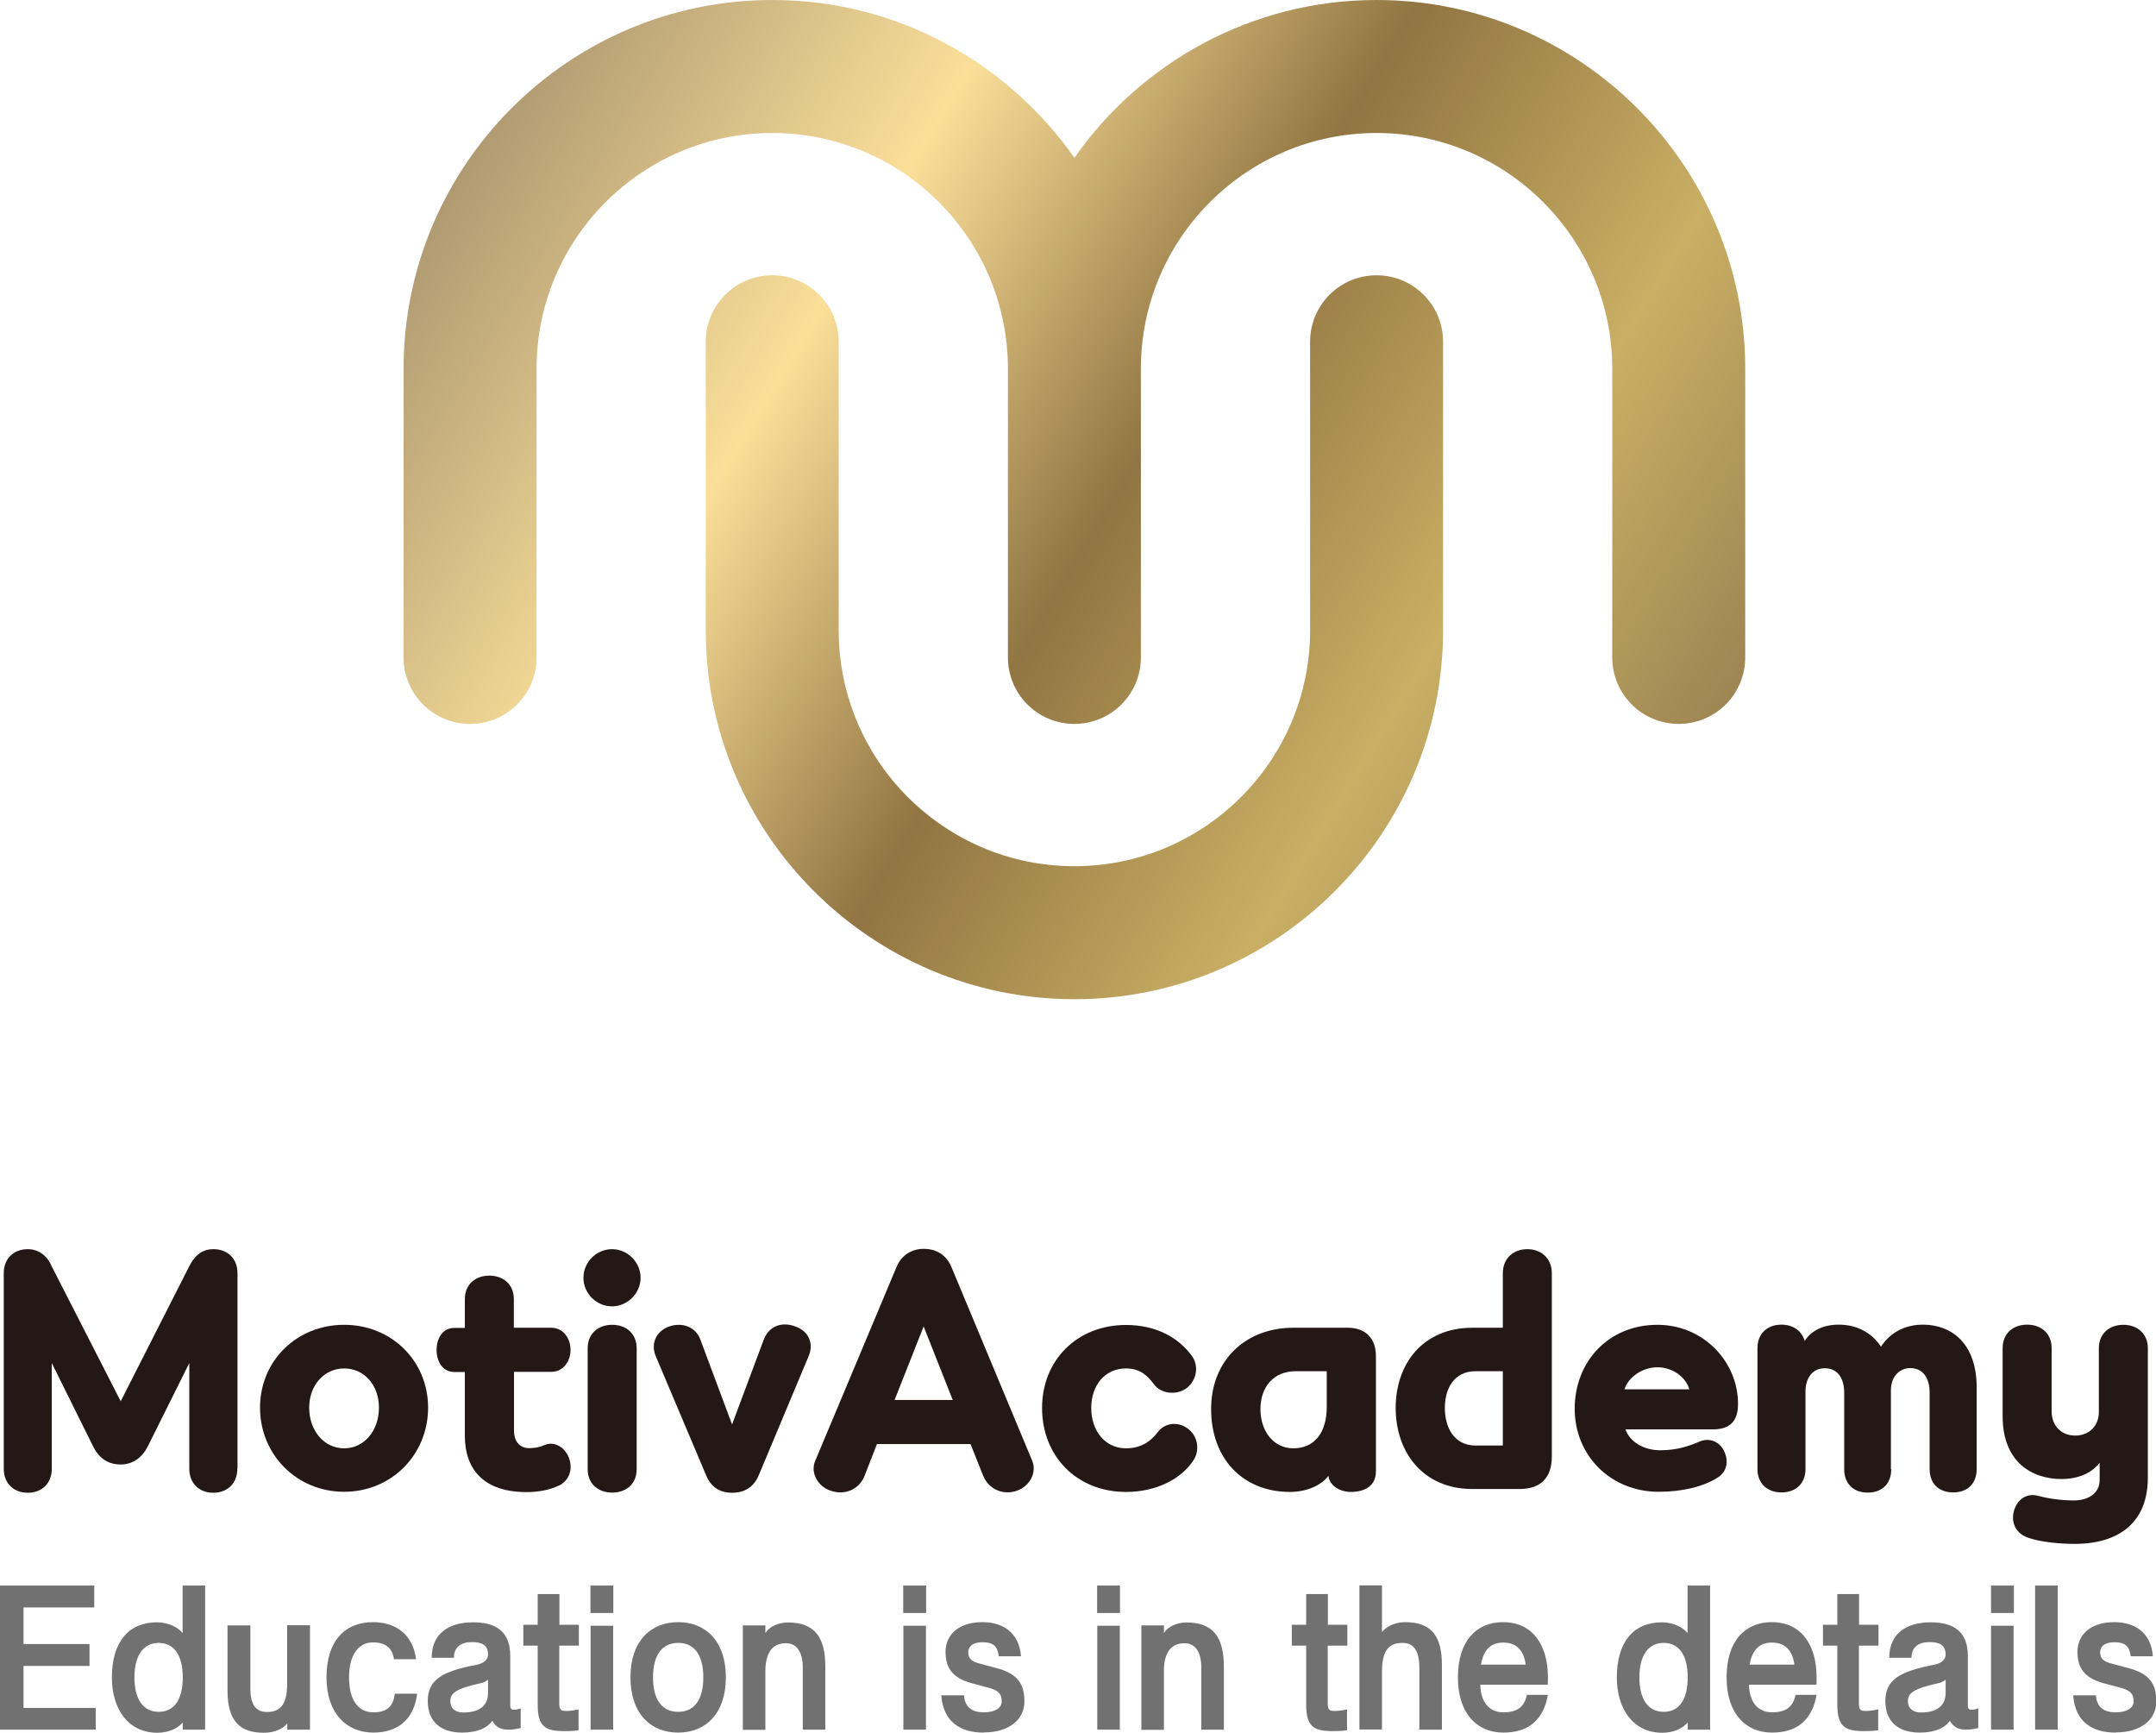
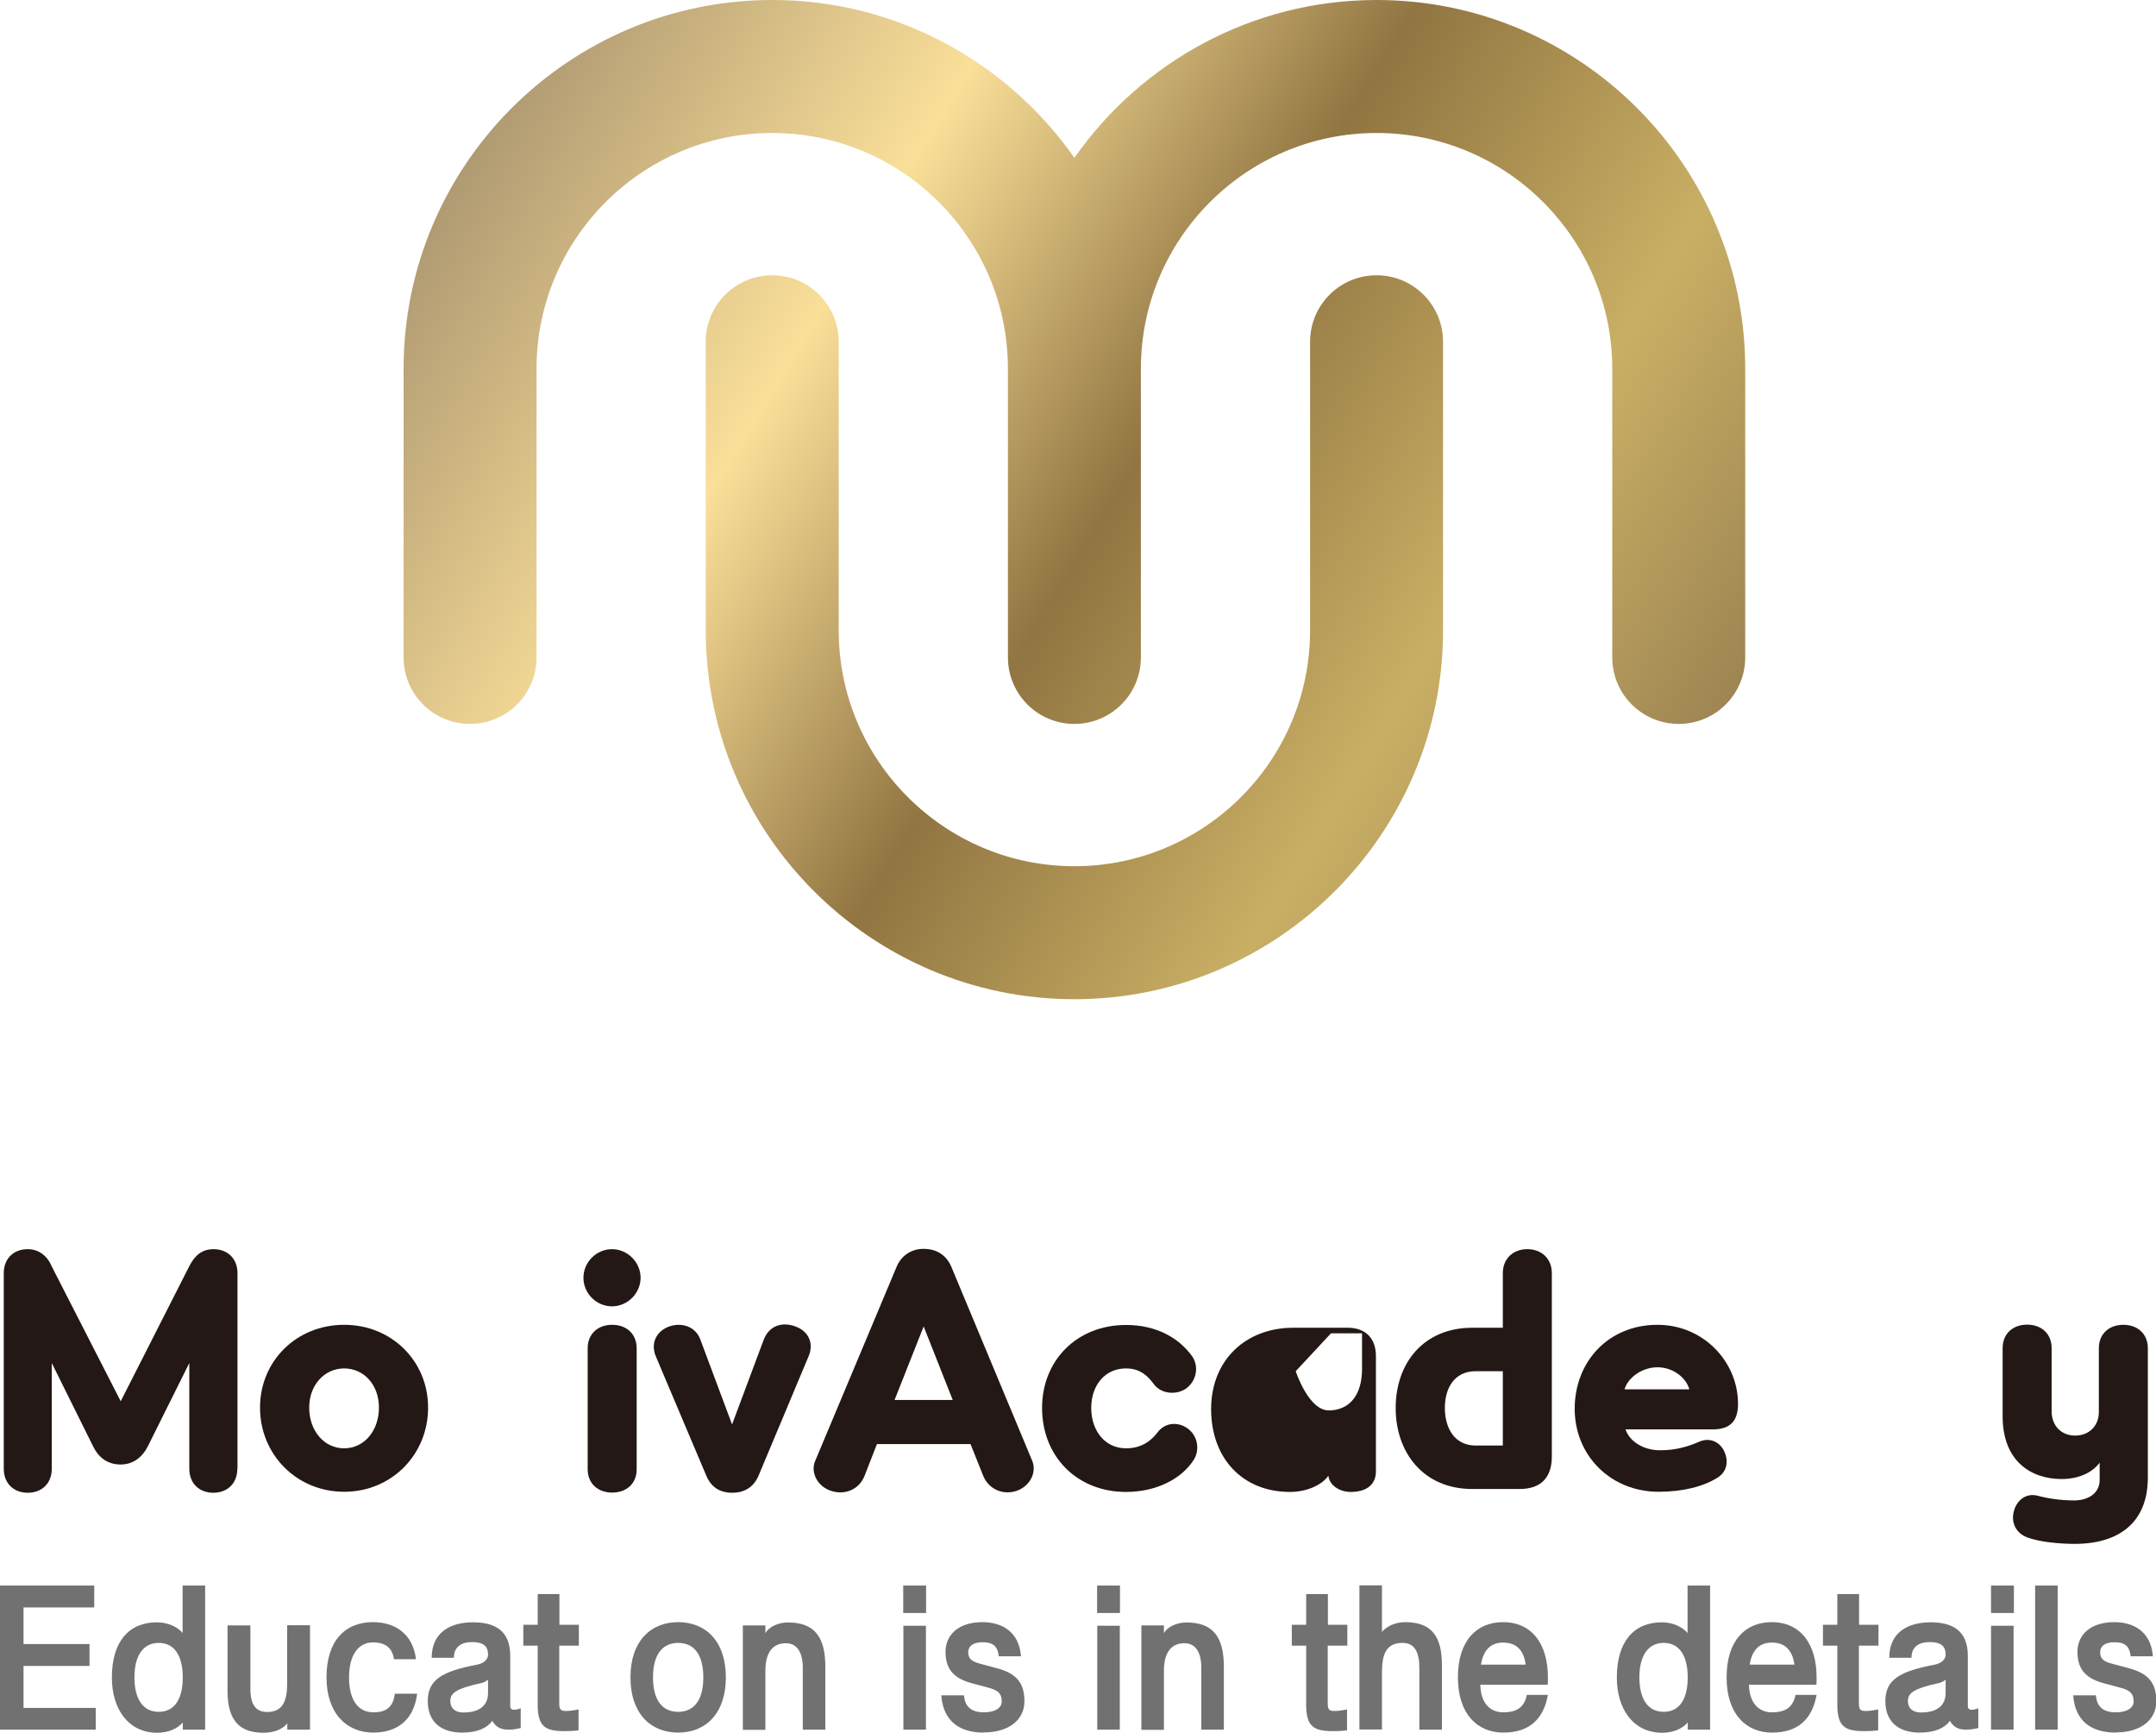
<svg xmlns="http://www.w3.org/2000/svg" xmlns:xlink="http://www.w3.org/1999/xlink" id="_레이어_2" data-name="레이어 2" viewBox="0 0 132 106.05">
  <defs>
    <style>
      .cls-1 {
        fill: url(#linear-gradient-2);
      }

      .cls-2 {
        fill: #727171;
      }

      .cls-3 {
        fill: #231815;
      }

      .cls-4 {
        fill: url(#linear-gradient);
      }
    </style>
    <linearGradient id="linear-gradient" x1="31.46" y1="5.2" x2="110.76" y2="53.78" gradientUnits="userSpaceOnUse">
      <stop offset="0" stop-color="#b09a72" />
      <stop offset=".25" stop-color="#fadf99" />
      <stop offset=".48" stop-color="#917542" />
      <stop offset=".71" stop-color="#c9af64" />
      <stop offset="1" stop-color="#856d49" />
    </linearGradient>
    <linearGradient id="linear-gradient-2" x1="27.56" y1="11.51" x2="106.86" y2="60.09" xlink:href="#linear-gradient" />
  </defs>
  <g id="_레이어_1-2" data-name="레이어 1">
    <g>
      <g>
        <path class="cls-3" d="M14.53,89.9c0,.9-.61,1.47-1.47,1.47s-1.47-.57-1.47-1.47v-6.47l-2.54,5.1c-.35.69-.92,1.11-1.66,1.11-.81,0-1.35-.42-1.69-1.11l-2.53-5.1v6.47c0,.9-.61,1.47-1.47,1.47s-1.47-.57-1.47-1.47v-11.97c0-.9.61-1.47,1.47-1.47.69,0,1.21.43,1.47,1.06l4.22,8.25,4.19-8.25c.31-.61.73-1.06,1.49-1.06.86,0,1.47.57,1.47,1.47v11.97Z" />
        <path class="cls-3" d="M26.21,86.16c0,2.87-2.23,5.15-5.14,5.15s-5.15-2.28-5.15-5.15,2.25-5.07,5.15-5.07,5.14,2.21,5.14,5.07ZM18.93,86.16c0,1.4.9,2.49,2.14,2.49s2.13-1.09,2.13-2.49-.92-2.4-2.13-2.4-2.14,1.02-2.14,2.4Z" />
-         <path class="cls-3" d="M31.47,81.27h2.28c.74,0,1.18.66,1.18,1.35s-.43,1.35-1.18,1.35h-2.28v3.6c0,.74.43,1.07.92,1.07.33,0,.64-.05.95-.19.55-.24,1.21.07,1.49.78.29.76-.05,1.42-.57,1.68-.62.31-1.37.42-2.01.42-2.58,0-3.79-1.33-3.79-3.46v-3.89h-.64c-.74,0-1.09-.66-1.09-1.35s.35-1.35,1.09-1.35h.64v-1.76c0-.9.64-1.44,1.5-1.44s1.5.54,1.5,1.44v1.76Z" />
        <path class="cls-3" d="M37.47,76.46c.95,0,1.75.8,1.75,1.75s-.8,1.75-1.75,1.75-1.75-.79-1.75-1.75.8-1.75,1.75-1.75ZM38.98,89.93c0,.9-.64,1.43-1.5,1.43s-1.5-.54-1.5-1.43v-7.4c0-.9.64-1.44,1.5-1.44s1.5.54,1.5,1.44v7.4Z" />
        <path class="cls-3" d="M46.78,81.96c.31-.79,1.09-1.09,1.94-.76.83.31,1.11,1.07.78,1.83l-3.06,7.3c-.29.67-.83,1.04-1.61,1.04s-1.3-.36-1.59-1.05l-3.08-7.28c-.33-.76-.03-1.51.76-1.83.83-.31,1.66,0,1.95.76l1.95,5.22,1.95-5.22Z" />
        <path class="cls-3" d="M59.42,88.39h-5.73l-.76,1.95c-.33.83-1.21,1.21-2.09.9-.81-.28-1.23-1.14-.93-1.82l4.98-11.87c.29-.71.92-1.11,1.66-1.11.81,0,1.4.4,1.7,1.11l4.95,11.87c.28.69-.12,1.52-.92,1.82-.86.31-1.75-.09-2.08-.9l-.78-1.95ZM54.77,85.69h3.56l-1.78-4.5-1.78,4.5Z" />
        <path class="cls-3" d="M63.8,86.18c0-2.91,2.13-5.08,5.14-5.08,1.87,0,3.25.8,4.05,1.92.41.59.29,1.45-.33,1.94-.59.45-1.56.38-2.01-.23-.35-.47-.81-.97-1.71-.97-1.3,0-2.13,1.04-2.13,2.42s.83,2.47,2.13,2.47c.97,0,1.56-.48,1.95-1,.47-.61,1.33-.66,1.94-.12.54.48.61,1.3.24,1.85-.74,1.14-2.27,1.94-4.13,1.94-3.01,0-5.14-2.18-5.14-5.14Z" />
-         <path class="cls-3" d="M82.51,81.27c1.12,0,1.73.67,1.73,1.73v7.06c0,.9-.69,1.26-1.54,1.26-.66,0-1.3-.38-1.37-.99-.42.59-1.35.99-2.35.99-2.91,0-4.83-2.06-4.83-5.07s2.13-4.98,5.03-4.98h3.32ZM79.33,83.93c-1.38,0-2.16.99-2.16,2.32s.78,2.4,2.02,2.4,2.04-.9,2.04-2.54v-2.18h-1.9Z" />
+         <path class="cls-3" d="M82.51,81.27c1.12,0,1.73.67,1.73,1.73v7.06c0,.9-.69,1.26-1.54,1.26-.66,0-1.3-.38-1.37-.99-.42.59-1.35.99-2.35.99-2.91,0-4.83-2.06-4.83-5.07s2.13-4.98,5.03-4.98h3.32ZM79.33,83.93s.78,2.4,2.02,2.4,2.04-.9,2.04-2.54v-2.18h-1.9Z" />
        <path class="cls-3" d="M90.14,91.14c-2.98,0-4.69-2.21-4.69-4.96s1.71-4.91,4.69-4.91h1.87v-3.34c0-.9.64-1.47,1.5-1.47s1.5.57,1.5,1.47v11.22c0,1.31-.69,1.99-1.97,1.99h-2.91ZM90.35,83.93c-1.35,0-1.89,1.09-1.89,2.25s.54,2.3,1.89,2.3h1.66v-4.55h-1.66Z" />
        <path class="cls-3" d="M104.86,87.49h-5.34c.26.76,1.11,1.28,2.13,1.28s1.78-.26,2.42-.54c.64-.26,1.23.05,1.49.59.26.55.23,1.23-.41,1.63-.88.55-2.14.86-3.6.86-2.92,0-5.14-2.2-5.14-5.08s2.06-5.14,5.07-5.14c2.8,0,4.93,2.25,4.93,4.84,0,1.04-.47,1.56-1.54,1.56ZM103.43,85.04c-.21-.74-1.02-1.35-1.95-1.35s-1.8.61-2.02,1.35h3.98Z" />
-         <path class="cls-3" d="M115.79,89.93c0,.9-.57,1.43-1.44,1.43s-1.44-.54-1.44-1.43v-4.69c0-.87-.4-1.49-1.18-1.49s-1.19.61-1.19,1.43v4.74c0,.9-.61,1.43-1.47,1.43s-1.47-.54-1.47-1.43v-7.4c0-.9.61-1.44,1.47-1.44.71,0,1.25.38,1.42,1,.38-.61,1.12-1,2.08-1,1.04,0,1.99.43,2.59,1.35.69-1.06,1.75-1.35,2.56-1.35,1.78,0,3.3,1.16,3.3,3.84v5c0,.9-.57,1.43-1.44,1.43s-1.44-.54-1.44-1.43v-4.69c0-.87-.4-1.49-1.18-1.49-.61,0-1.19.45-1.19,1.37v4.81Z" />
        <path class="cls-3" d="M131.5,90.45c0,2.73-1.76,4.05-4.48,4.05-.78,0-2.09-.09-2.91-.4-.73-.28-.99-.95-.81-1.61.17-.64.73-1.14,1.49-.93.59.16,1.38.28,2.2.28s1.56-.41,1.56-1.25v-1.06c-.5.67-1.38,1-2.33,1-1.85,0-3.61-1.07-3.61-3.84v-4.17c0-.9.64-1.44,1.5-1.44s1.5.54,1.5,1.44v3.86c0,.87.57,1.49,1.44,1.49s1.45-.61,1.45-1.43v-3.91c0-.9.64-1.44,1.5-1.44s1.5.54,1.5,1.44v7.92Z" />
      </g>
      <g>
        <path class="cls-4" d="M84.28,0c-7.65,0-14.42,3.83-18.5,9.66C61.69,3.83,54.93,0,47.28,0c-12.45,0-22.57,10.12-22.57,22.57v17.67c0,2.25,1.82,4.07,4.07,4.07s4.07-1.82,4.07-4.07v-17.67c0-7.96,6.47-14.43,14.43-14.43s14.43,6.47,14.43,14.43v17.67c0,2.25,1.82,4.07,4.07,4.07s4.07-1.82,4.07-4.07v-17.67c0-7.96,6.47-14.43,14.43-14.43s14.43,6.47,14.43,14.43v17.67c0,2.25,1.82,4.07,4.07,4.07s4.07-1.82,4.07-4.07v-17.67c0-12.45-10.12-22.57-22.57-22.57Z" />
        <path class="cls-1" d="M84.28,16.85c-2.25,0-4.07,1.82-4.07,4.07v17.67c0,7.96-6.47,14.43-14.43,14.43s-14.43-6.47-14.43-14.43v-17.67c0-2.25-1.82-4.07-4.07-4.07s-4.07,1.82-4.07,4.07v17.67c0,12.45,10.13,22.57,22.57,22.57s22.57-10.12,22.57-22.57v-17.67c0-2.25-1.82-4.07-4.07-4.07Z" />
      </g>
      <g>
        <path class="cls-2" d="M5.86,105.87H0v-8.82h5.77v1.34H1.44v2.24h4.04v1.34H1.44v2.57h4.42v1.34Z" />
        <path class="cls-2" d="M12.57,105.87h-1.38v-.44c-.33.39-.9.63-1.56.63-1.78,0-2.78-1.46-2.78-3.38,0-2.2,1.04-3.38,2.76-3.38.71,0,1.31.32,1.57.66v-2.91h1.38v8.82ZM9.72,100.56c-.98,0-1.49.82-1.49,2.11s.5,2.11,1.49,2.11,1.47-.82,1.47-2.11-.49-2.11-1.47-2.11Z" />
        <path class="cls-2" d="M18.98,105.87h-1.39v-.39c-.25.33-.76.58-1.44.58-1.4,0-2.22-.65-2.22-2.57v-4h1.4v3.88c0,.97.33,1.42,1.03,1.42.84,0,1.22-.52,1.22-1.71v-3.6h1.4v6.39Z" />
        <path class="cls-2" d="M25.54,103.67c-.21,1.67-1.28,2.38-2.69,2.38-1.62,0-2.86-1.17-2.86-3.38s1.11-3.38,2.85-3.38c1.35,0,2.44.72,2.63,2.27h-1.35c-.09-.66-.49-1.03-1.28-1.03-.97,0-1.47.87-1.47,2.14,0,1.39.56,2.14,1.49,2.14.77,0,1.22-.31,1.31-1.14h1.38Z" />
        <path class="cls-2" d="M31.88,105.77c-.38.09-.55.1-.77.1-.48,0-.76-.18-.97-.54-.31.44-.91.72-1.85.72-1.24,0-2.1-.61-2.1-1.93s.9-1.82,2.98-2.22c.34-.06.71-.25.71-.63,0-.54-.33-.76-.97-.76-.68,0-1.12.3-1.12.96h-1.36c0-1.5,1.07-2.17,2.53-2.17,1.31,0,2.28.48,2.28,2.06v3.07c0,.14.07.21.17.22.14.01.28-.01.47-.09v1.2ZM29.88,102.81c-.12.11-.33.2-.42.21-1.57.34-1.89.63-1.89,1.1,0,.45.31.7.8.7,1.06,0,1.51-.49,1.51-1.19v-.82Z" />
        <path class="cls-2" d="M35.43,100.73h-1.19v3.56c0,.28.07.41.28.43.22.02.48,0,.9-.09v1.28c-.39.05-.65.05-.87.05-1.17,0-1.63-.28-1.63-1.62v-3.61h-.88v-1.28h.88v-1.88h1.33v1.88h1.19v1.28Z" />
-         <path class="cls-2" d="M37.55,98.73h-1.4v-1.68h1.4v1.68ZM37.54,105.87h-1.38v-6.36h1.38v6.36Z" />
        <path class="cls-2" d="M41.52,106.05c-1.69,0-2.92-1.17-2.92-3.38s1.23-3.38,2.92-3.38,2.92,1.17,2.92,3.38-1.23,3.38-2.92,3.38ZM41.52,100.56c-.95,0-1.54.7-1.54,2.11s.58,2.11,1.54,2.11,1.54-.7,1.54-2.11-.58-2.11-1.54-2.11Z" />
        <path class="cls-2" d="M50.53,105.87h-1.38v-3.79c0-.92-.34-1.5-1.03-1.5-.86,0-1.26.63-1.26,1.7v3.6h-1.38v-6.39h1.38v.47c.21-.36.74-.65,1.39-.65,1.63,0,2.28.91,2.28,2.7v3.87Z" />
        <path class="cls-2" d="M56.7,98.73h-1.4v-1.68h1.4v1.68ZM56.69,105.87h-1.38v-6.36h1.38v6.36Z" />
        <path class="cls-2" d="M60.22,106.05c-1.39,0-2.47-.63-2.59-2.28h1.39c.06.76.52,1.04,1.22,1.04s1.09-.28,1.09-.66c0-.44-.16-.68-.82-.85l-.97-.26c-1.02-.27-1.65-.76-1.65-1.93,0-1.04.79-1.82,2.26-1.82,1.15,0,2.24.55,2.36,2.09h-1.36c-.07-.61-.34-.86-.99-.86s-.88.29-.88.61c0,.41.23.58.75.71l1.01.27c1.22.33,1.68.92,1.68,2.03s-.93,1.9-2.48,1.9Z" />
        <path class="cls-2" d="M68.57,98.73h-1.4v-1.68h1.4v1.68ZM68.56,105.87h-1.38v-6.36h1.38v6.36Z" />
        <path class="cls-2" d="M74.93,105.87h-1.38v-3.79c0-.92-.34-1.5-1.03-1.5-.86,0-1.26.63-1.26,1.7v3.6h-1.38v-6.39h1.38v.47c.21-.36.74-.65,1.39-.65,1.63,0,2.28.91,2.28,2.7v3.87Z" />
        <path class="cls-2" d="M82.48,100.73h-1.19v3.56c0,.28.07.41.28.43.22.02.48,0,.9-.09v1.28c-.39.05-.65.05-.87.05-1.17,0-1.63-.28-1.63-1.62v-3.61h-.88v-1.28h.88v-1.88h1.33v1.88h1.19v1.28Z" />
        <path class="cls-2" d="M88.28,105.87h-1.38v-3.77c0-.91-.25-1.54-1.03-1.54-.98,0-1.26.66-1.26,1.79v3.51h-1.38v-8.82h1.38v2.85c.23-.29.75-.6,1.42-.6,1.66,0,2.25.92,2.25,2.62v3.95Z" />
        <path class="cls-2" d="M94.77,103.12h-4.14c.02,1.04.53,1.69,1.41,1.69s1.3-.36,1.44-1.07h1.29c-.27,1.5-1.15,2.31-2.73,2.31s-2.78-1.13-2.78-3.38,1.15-3.38,2.76-3.38c1.81,0,2.75,1.39,2.75,3.38,0,.15,0,.29-.01.44ZM93.41,101.89c-.1-.77-.48-1.35-1.38-1.35-.85,0-1.23.57-1.36,1.35h2.74Z" />
        <path class="cls-2" d="M104.71,105.87h-1.38v-.44c-.33.39-.9.63-1.56.63-1.78,0-2.78-1.46-2.78-3.38,0-2.2,1.04-3.38,2.76-3.38.71,0,1.31.32,1.57.66v-2.91h1.38v8.82ZM101.86,100.56c-.98,0-1.49.82-1.49,2.11s.5,2.11,1.49,2.11,1.47-.82,1.47-2.11-.49-2.11-1.47-2.11Z" />
        <path class="cls-2" d="M111.22,103.12h-4.14c.02,1.04.53,1.69,1.41,1.69s1.3-.36,1.44-1.07h1.29c-.27,1.5-1.15,2.31-2.73,2.31s-2.78-1.13-2.78-3.38,1.15-3.38,2.76-3.38c1.81,0,2.75,1.39,2.75,3.38,0,.15,0,.29-.01.44ZM109.86,101.89c-.1-.77-.48-1.35-1.38-1.35-.85,0-1.23.57-1.36,1.35h2.74Z" />
        <path class="cls-2" d="M115,100.73h-1.19v3.56c0,.28.07.41.28.43.22.02.48,0,.9-.09v1.28c-.39.05-.65.05-.87.05-1.17,0-1.63-.28-1.63-1.62v-3.61h-.88v-1.28h.88v-1.88h1.33v1.88h1.19v1.28Z" />
        <path class="cls-2" d="M121.12,105.77c-.38.09-.55.1-.77.1-.48,0-.76-.18-.97-.54-.31.44-.91.72-1.85.72-1.24,0-2.1-.61-2.1-1.93s.9-1.82,2.98-2.22c.34-.06.71-.25.71-.63,0-.54-.33-.76-.97-.76-.68,0-1.12.3-1.12.96h-1.36c0-1.5,1.07-2.17,2.53-2.17,1.31,0,2.28.48,2.28,2.06v3.07c0,.14.07.21.17.22.14.01.28-.01.47-.09v1.2ZM119.12,102.81c-.12.11-.33.2-.42.21-1.57.34-1.89.63-1.89,1.1,0,.45.31.7.8.7,1.06,0,1.51-.49,1.51-1.19v-.82Z" />
        <path class="cls-2" d="M123.3,98.73h-1.4v-1.68h1.4v1.68ZM123.28,105.87h-1.38v-6.36h1.38v6.36Z" />
        <path class="cls-2" d="M125.98,105.87h-1.38v-8.82h1.38v8.82Z" />
        <path class="cls-2" d="M129.52,106.05c-1.39,0-2.47-.63-2.59-2.28h1.39c.06.76.52,1.04,1.22,1.04s1.09-.28,1.09-.66c0-.44-.16-.68-.82-.85l-.97-.26c-1.02-.27-1.65-.76-1.65-1.93,0-1.04.79-1.82,2.26-1.82,1.15,0,2.24.55,2.36,2.09h-1.36c-.07-.61-.34-.86-.99-.86s-.88.29-.88.61c0,.41.23.58.75.71l1.01.27c1.22.33,1.68.92,1.68,2.03s-.93,1.9-2.48,1.9Z" />
      </g>
    </g>
  </g>
</svg>